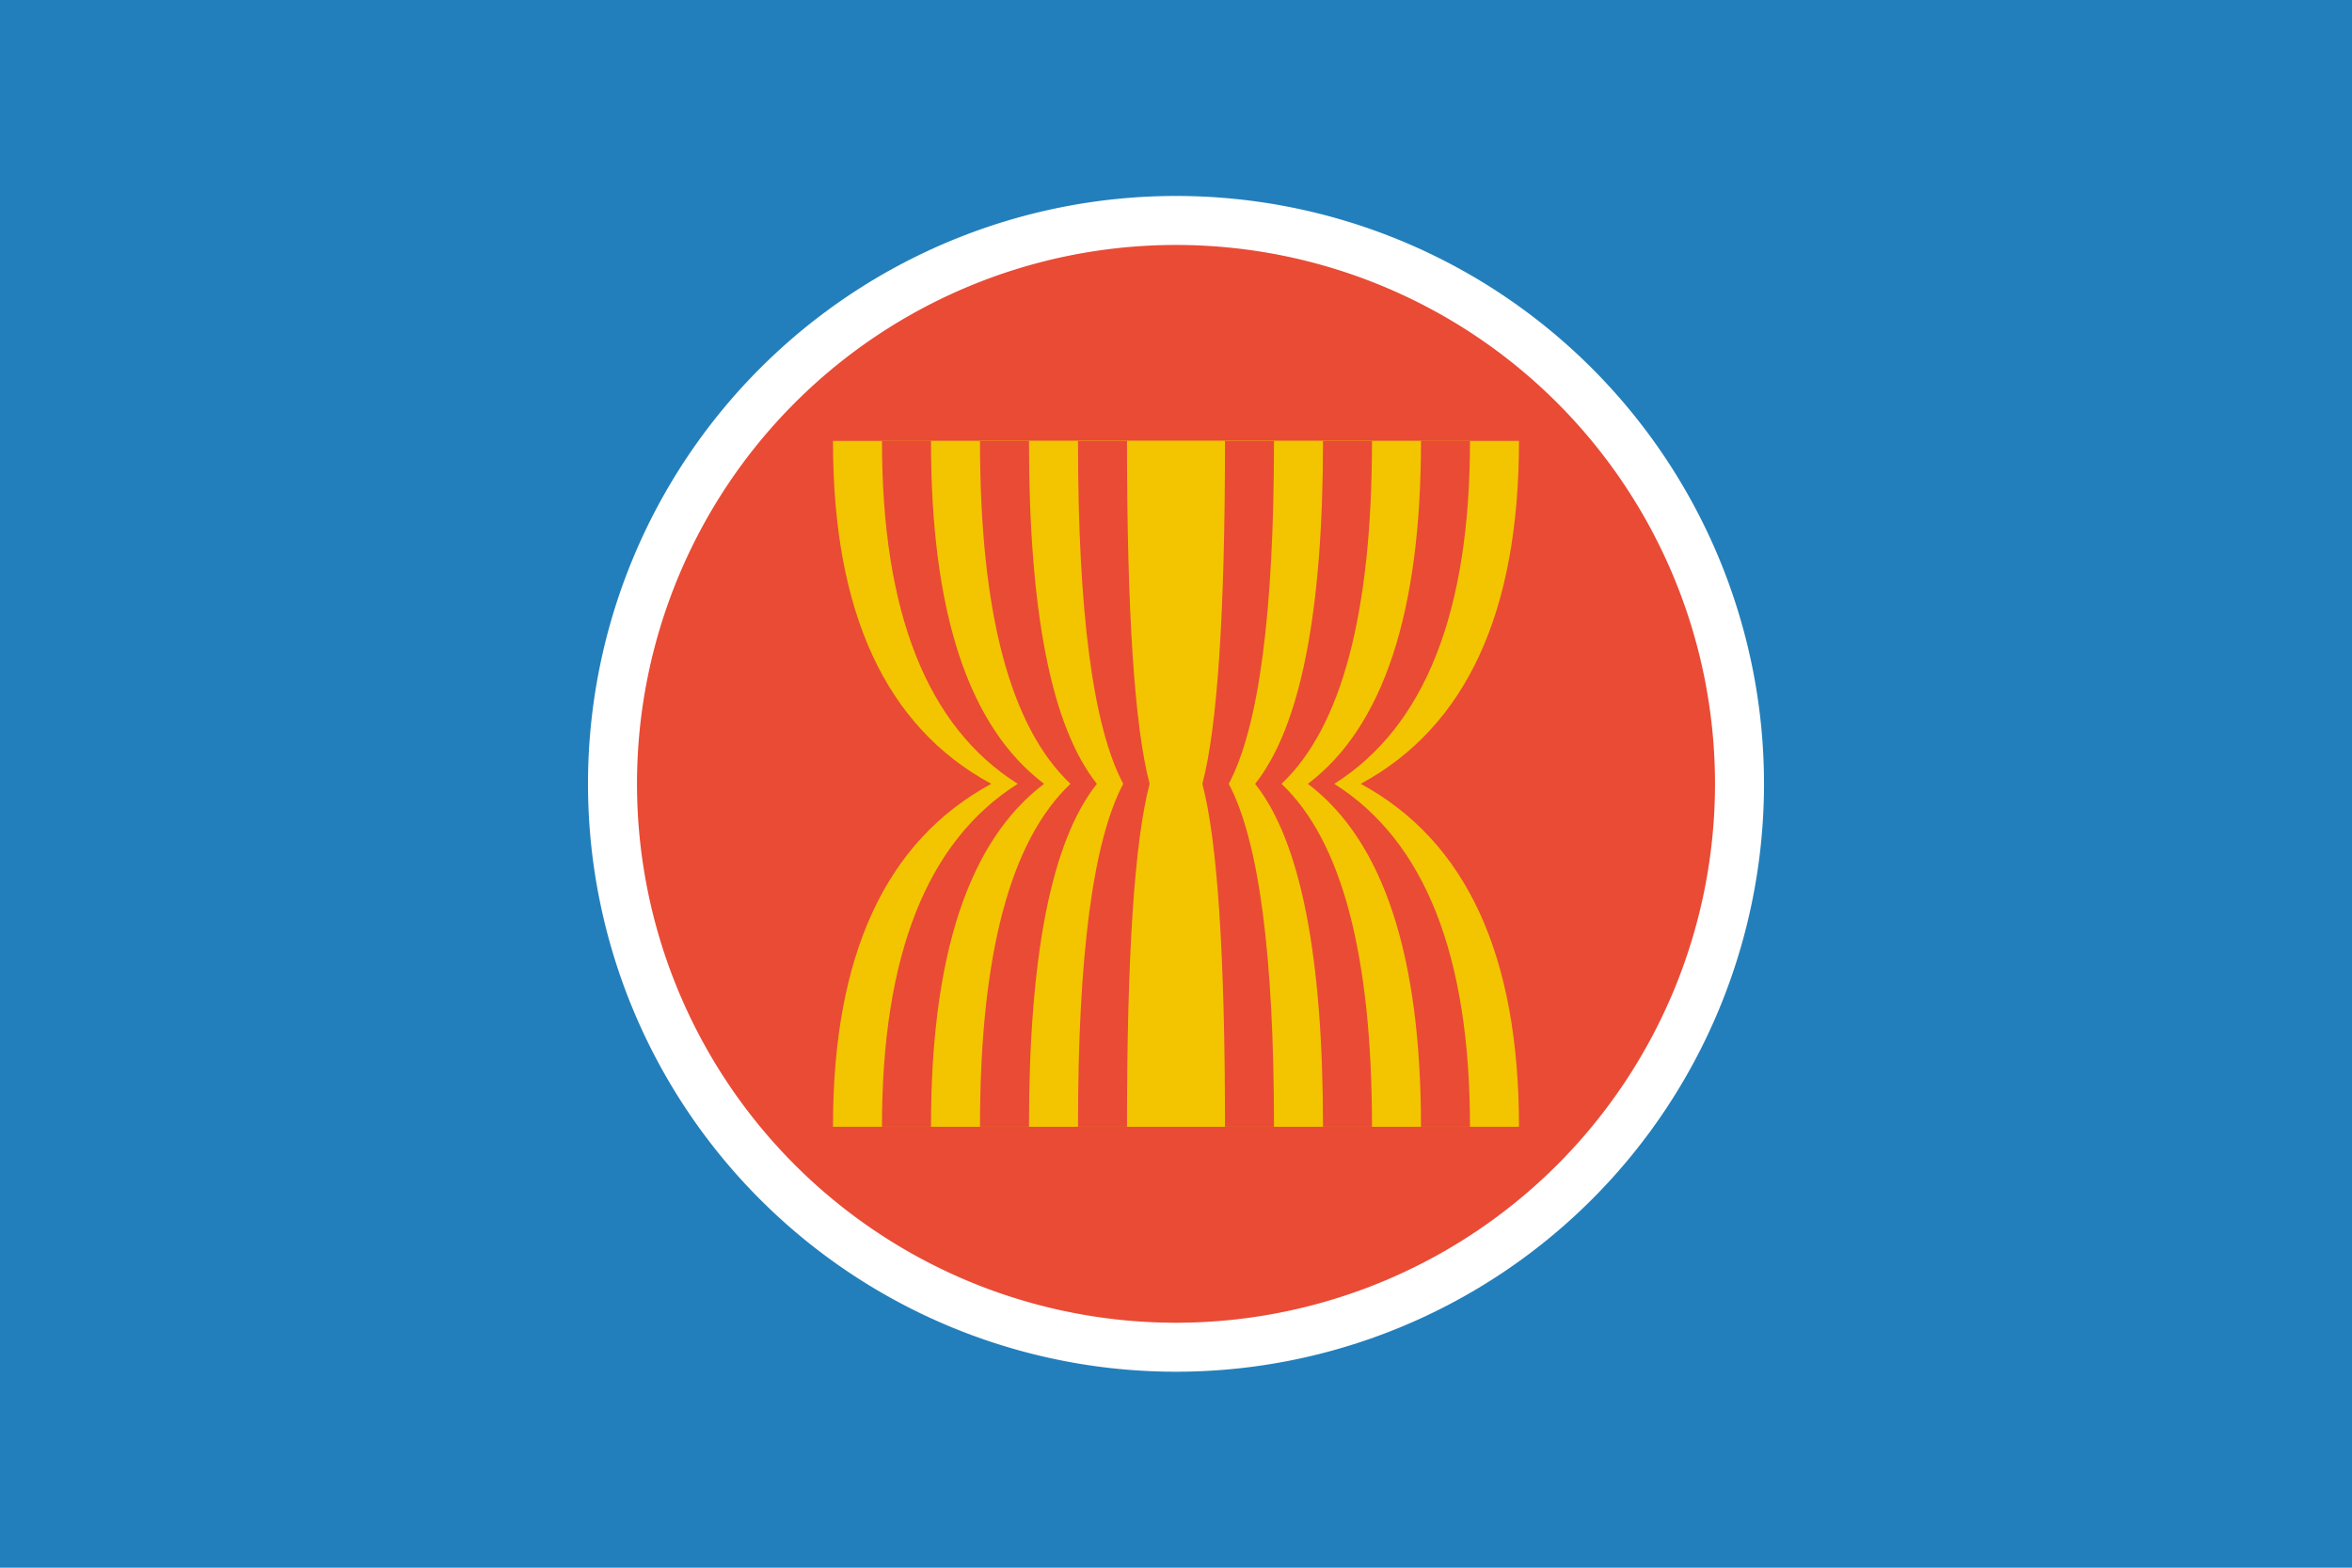
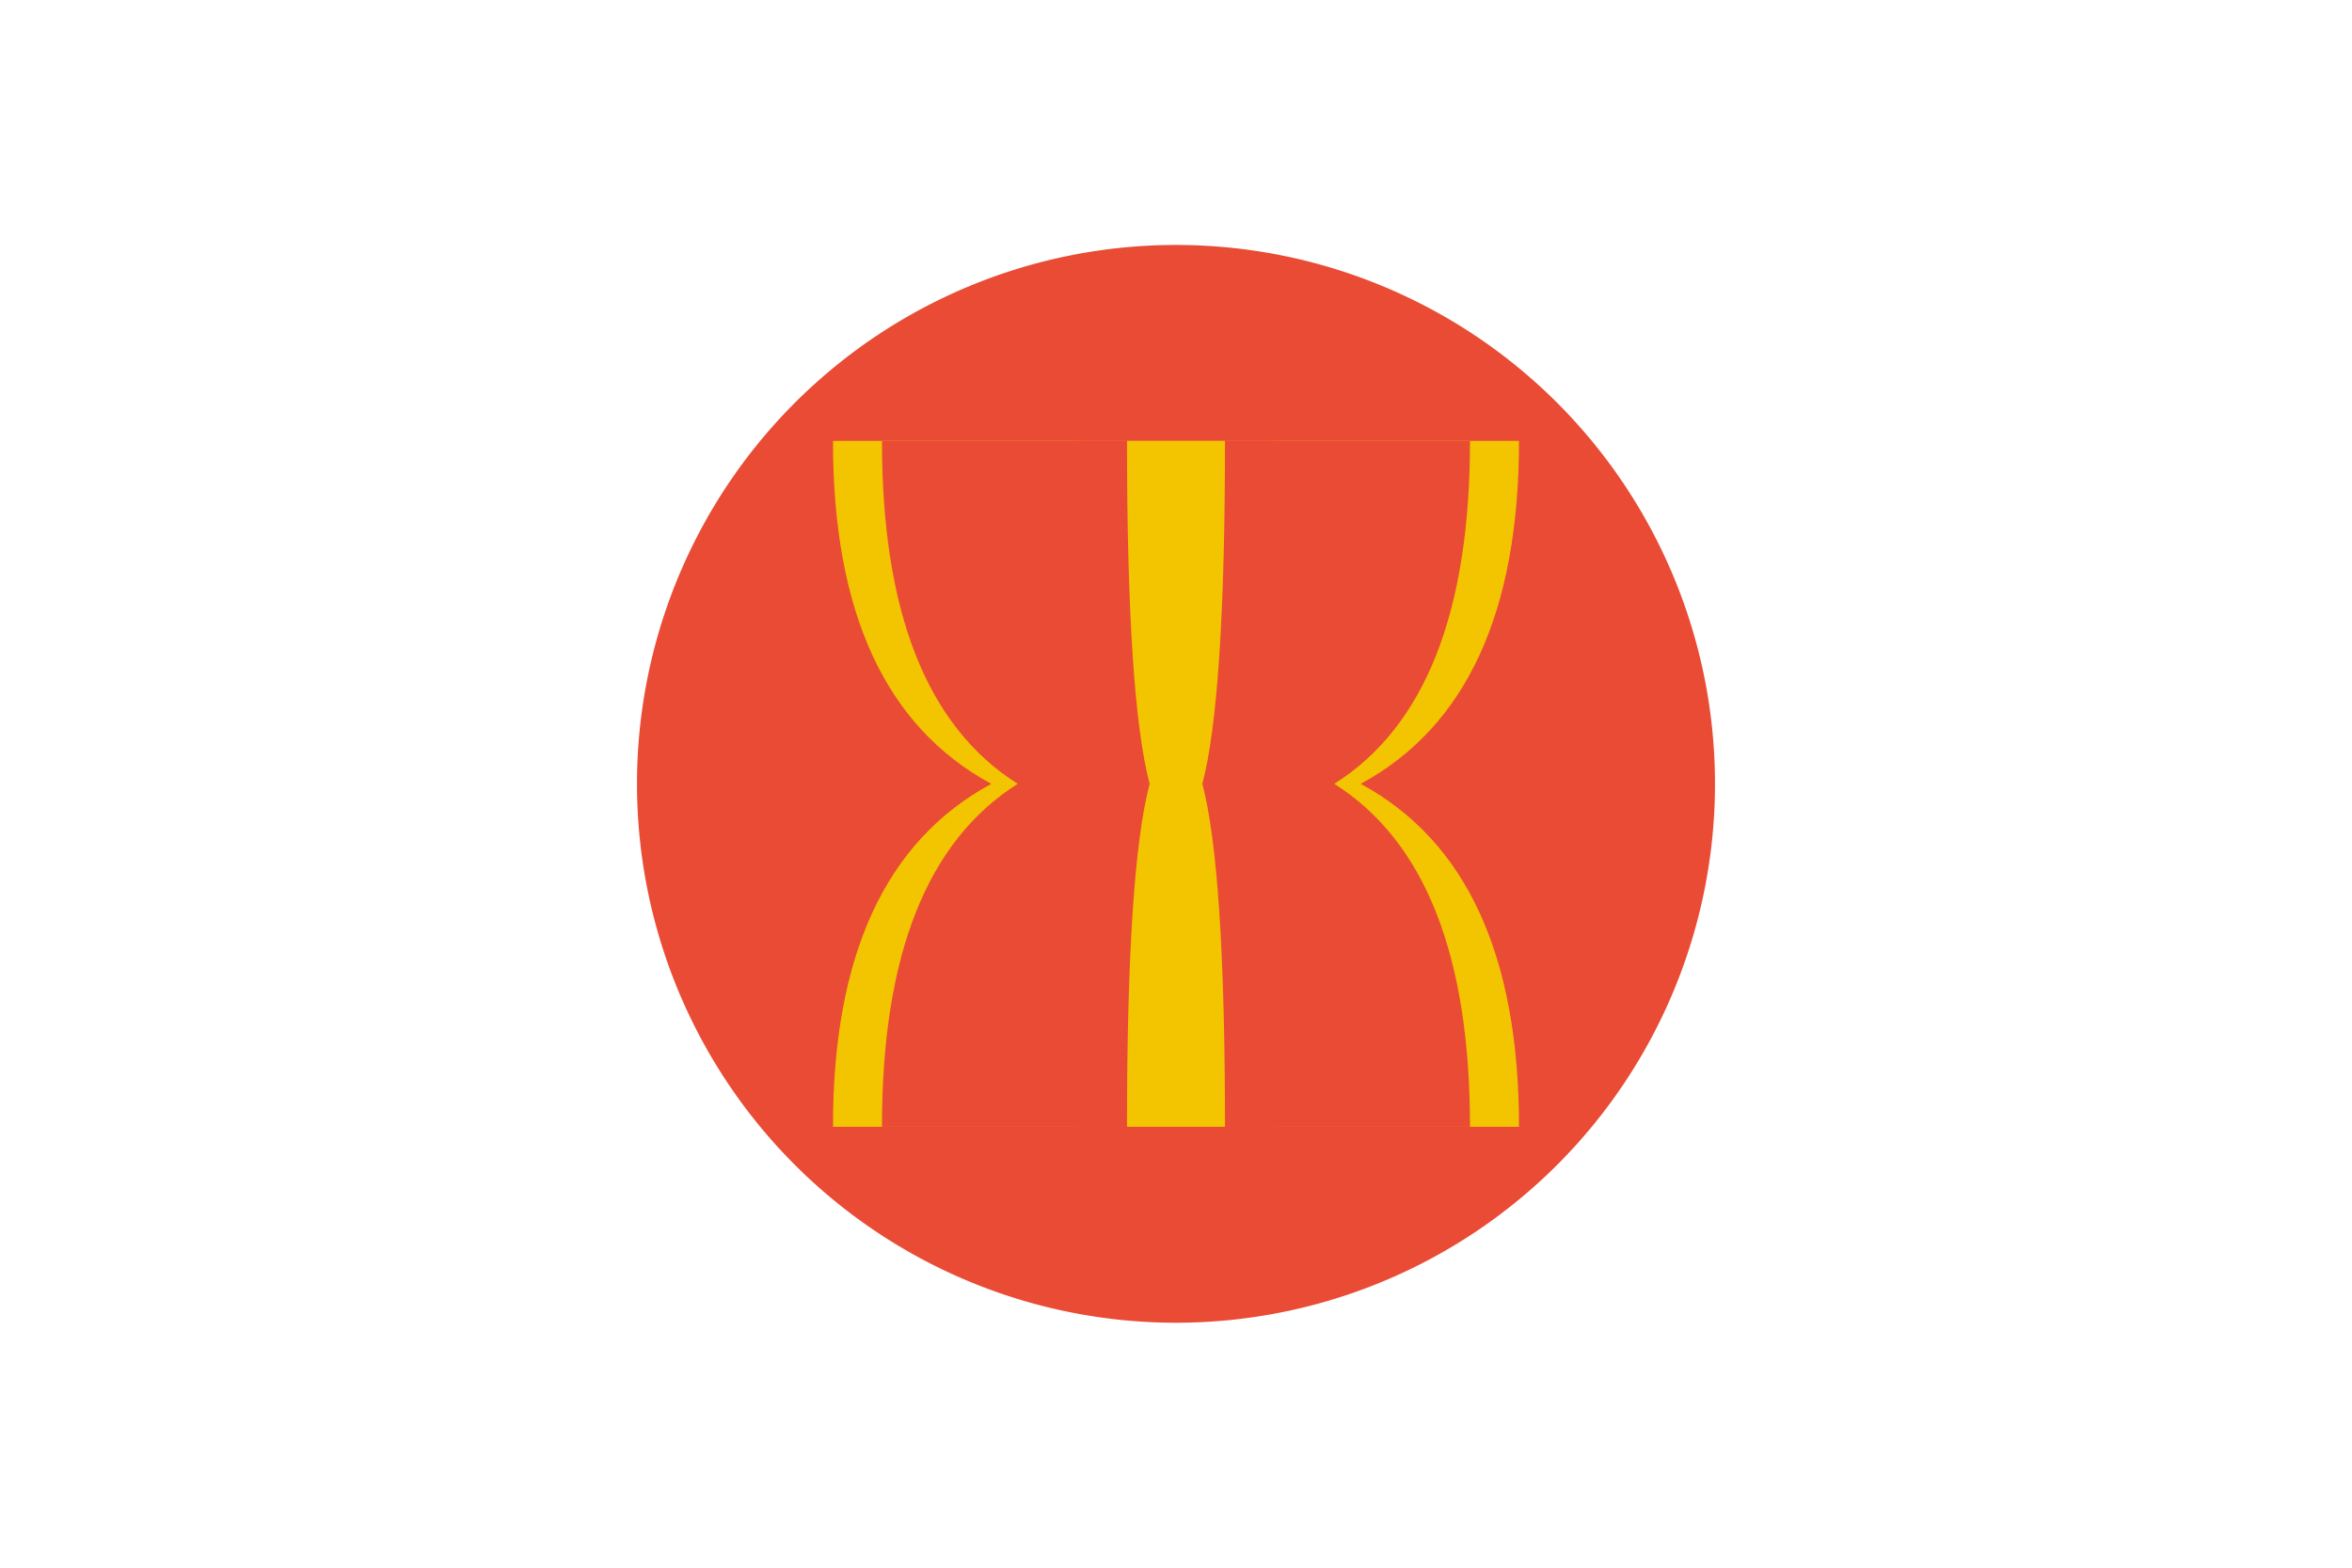
<svg xmlns="http://www.w3.org/2000/svg" t="1760583017054" class="icon" viewBox="0 0 1536 1024" version="1.1" p-id="11194" width="300" height="200">
-   <path d="M0 0h1536v1024H0z" fill="#227FBB" p-id="11195" />
  <path d="M768 512m-384 0a384 384 0 1 0 768 0 384 384 0 1 0-768 0Z" fill="#FFFFFF" p-id="11196" />
  <path d="M768 512m-352 0a352 352 0 1 0 704 0 352 352 0 1 0-704 0Z" fill="#E94B35" p-id="11197" />
  <path d="M888.64 512C957.536 474.656 992 400 992 288H544c-0.128 112 34.336 186.656 103.36 224-69.024 37.344-103.488 112-103.36 224h448c0-112-34.432-186.656-103.36-224z" fill="#F2C500" p-id="11198" />
  <path d="M871.36 512C930.528 474.656 960 400 960 288H576c-0.128 112 29.44 186.656 88.64 224-59.2 37.344-88.768 112-88.64 224h384c0-112-29.504-186.656-88.64-224z" fill="#E94B35" p-id="11199" />
-   <path d="M854.144 512c49.28-37.344 73.888-112 73.856-224H608c-0.096 112 24.512 186.656 73.856 224-49.344 37.344-73.952 112-73.856 224h320c0-112-24.608-186.656-73.856-224z" fill="#F2C500" p-id="11200" />
-   <path d="M836.928 512C876.32 474.656 896 400 896 288h-256c-0.064 112 19.616 186.656 59.072 224-39.456 37.344-59.136 112-59.072 224h256c0-112-19.68-186.656-59.072-224z" fill="#E94B35" p-id="11201" />
-   <path d="M819.68 512C849.28 474.656 864 400 864 288h-192c-0.064 112 14.72 186.656 44.32 224-29.6 37.344-44.384 112-44.32 224h192c0-112-14.752-186.656-44.32-224z" fill="#F2C500" p-id="11202" />
  <path d="M802.464 512c19.712-37.344 29.536-112 29.536-224h-128c-0.032 112 9.792 186.656 29.536 224-19.744 37.344-29.568 112-29.536 224h128c0-112-9.824-186.656-29.536-224z" fill="#E94B35" p-id="11203" />
  <path d="M785.216 512c9.856-37.344 14.784-112 14.784-224h-64c0 112 4.896 186.656 14.784 224-9.888 37.344-14.816 112-14.784 224h64c0-112-4.928-186.656-14.784-224z" fill="#F2C500" p-id="11204" />
</svg>